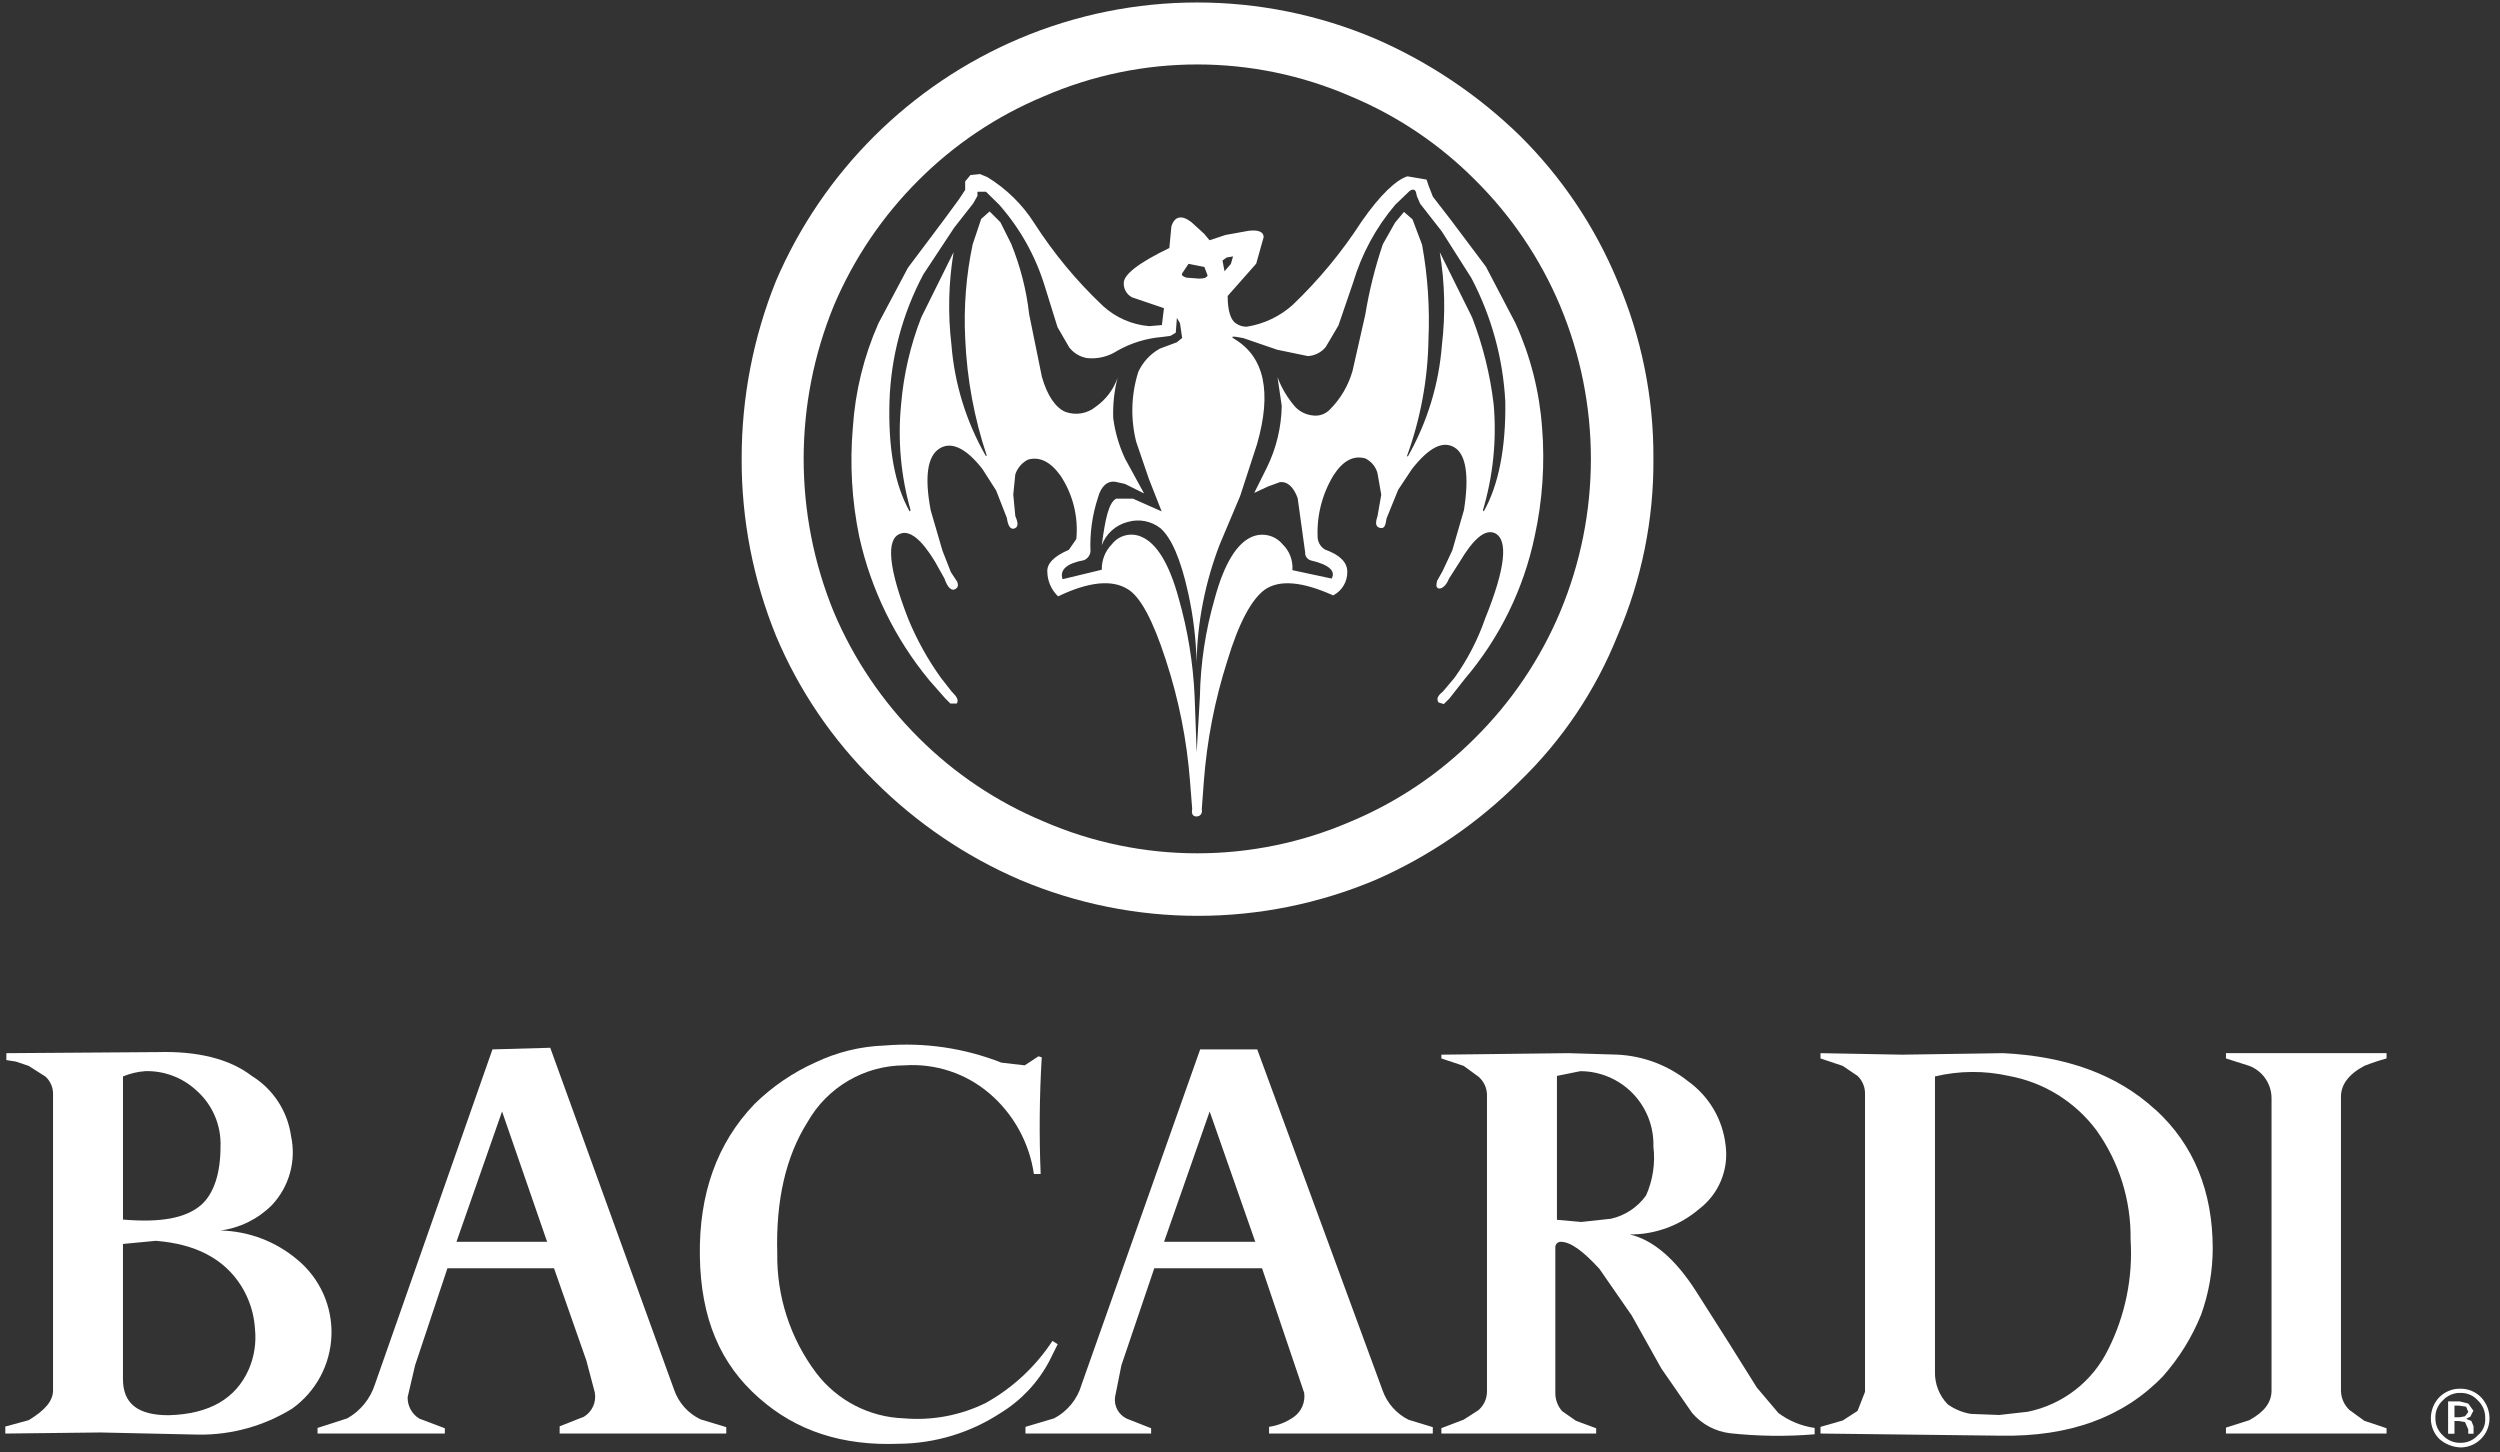
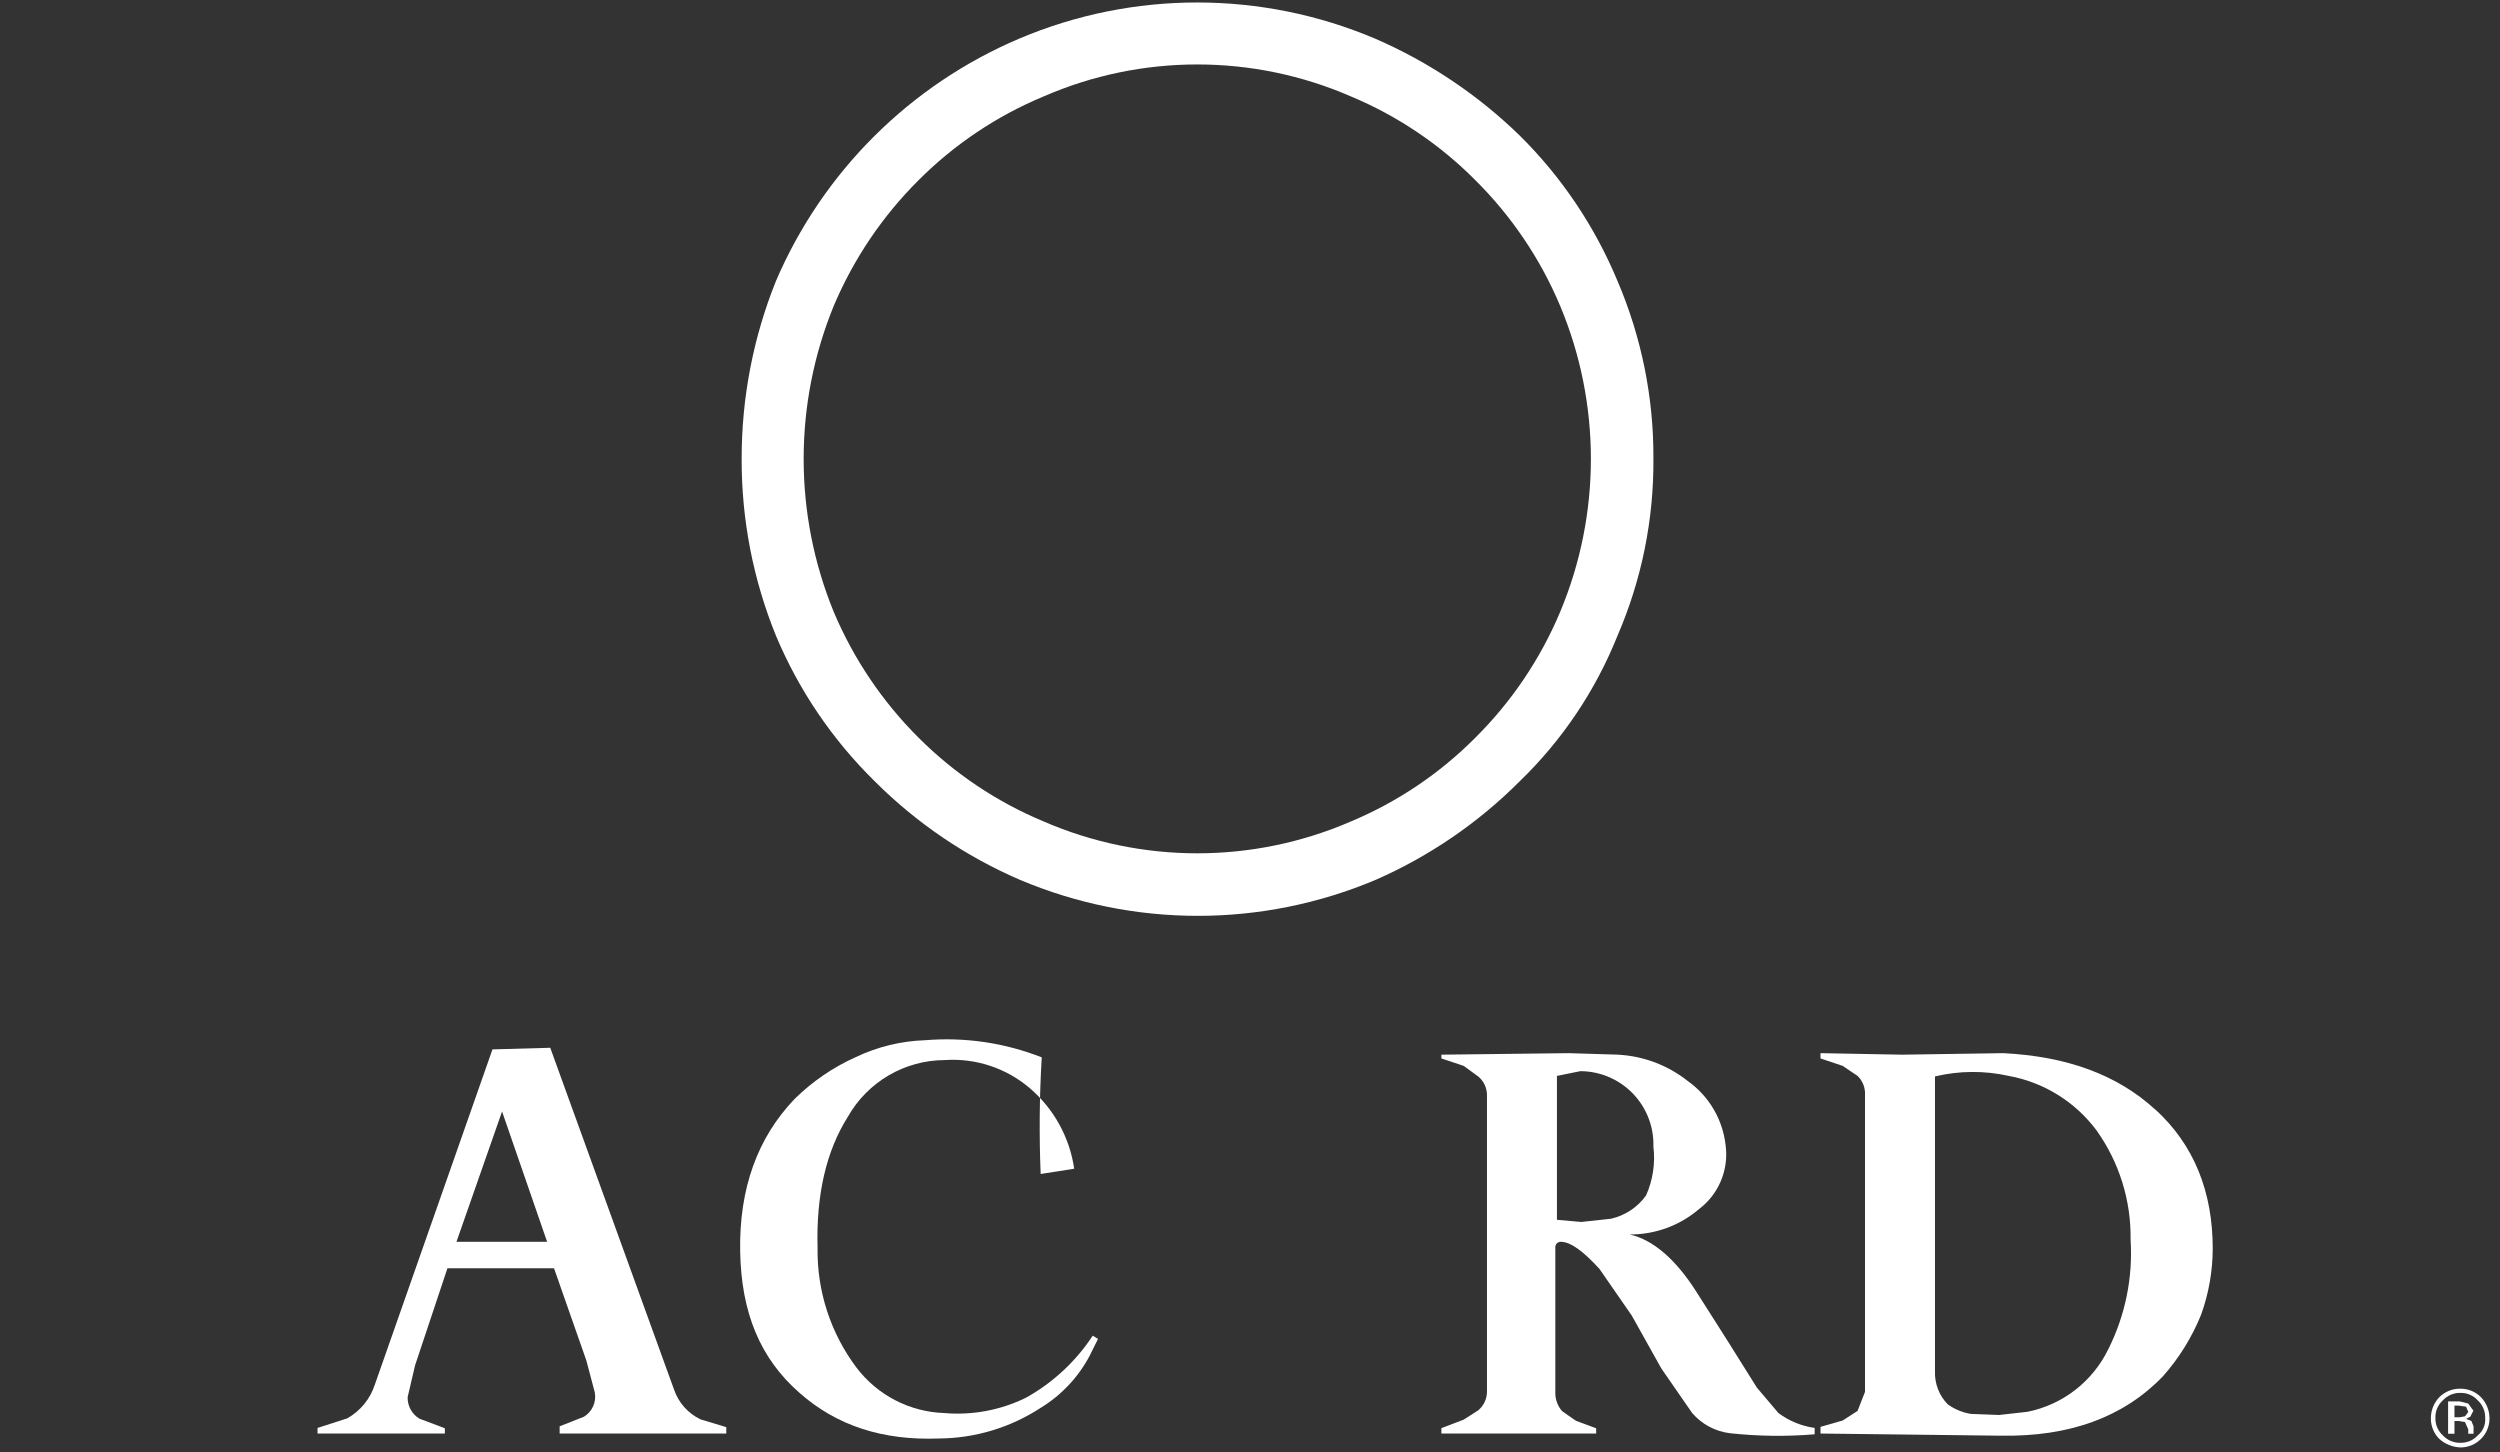
<svg xmlns="http://www.w3.org/2000/svg" height="97" viewBox="0 0 167 97" width="167">
  <rect x="0" y="0" width="167" height="97" fill="#333333" stroke="none" />
  <g fill="#fff" fill-rule="evenodd">
    <path d="m108.043 18.756c-1.51-3.633-3.727-6.93-6.523-9.698-2.803-2.729-6.08-4.925-9.67-6.48-7.594-3.216-16.166-3.216-23.76 0-7.299 3.097-13.121 8.893-16.25 16.178-1.52 3.771-2.3 7.8-2.297 11.866-.017 4.065.764 8.094 2.297 11.858 1.53 3.64 3.77 6.94 6.588 9.706 2.789 2.791 6.083 5.026 9.706 6.588 7.596 3.206 16.164 3.206 23.76 0 3.592-1.576 6.857-3.811 9.626-6.588 2.834-2.74 5.057-6.047 6.523-9.706 1.619-3.742 2.438-7.781 2.405-11.858.02-4.078-.799-8.117-2.405-11.866zm-3.83 22.133c-1.322 3.142-3.247 5.994-5.666 8.395-2.379 2.391-5.204 4.292-8.316 5.594-6.542 2.832-13.964 2.832-20.506 0-3.125-1.301-5.965-3.202-8.359-5.594-2.415-2.405-4.339-5.256-5.666-8.395-2.688-6.558-2.688-13.911 0-20.47 1.328-3.137 3.252-5.986 5.666-8.388 2.393-2.394 5.233-4.295 8.359-5.594 6.54-2.842 13.966-2.842 20.506 0 3.113 1.3 5.939 3.201 8.316 5.594 2.419 2.399 4.344 5.248 5.666 8.388 2.745 6.547 2.745 13.923 0 20.47z" />
-     <path d="m103.01 28.562c-.173-2.407-.773-4.765-1.771-6.962l-1.98-3.787-2.34-3.118-1.202-1.555-.281-.72-.144-.425-1.274-.216c-.72.216-1.807 1.202-3.082 3.046-1.311 2.027-2.855 3.892-4.601 5.558-.857.761-1.914 1.26-3.046 1.44-.257.007-.509-.068-.72-.216-.353-.209-.562-.842-.562-1.836l1.908-2.16.497-1.771c0-.353-.353-.497-.994-.425l-1.555.281-1.066.353-.353-.425-.85-.778c-.634-.497-1.13-.425-1.346.281l-.137 1.44c-2.059.994-3.046 1.771-3.046 2.34-.014.401.205.774.562.958l2.124.72-.137 1.13-.85.072c-1.148-.096-2.231-.569-3.082-1.346-1.758-1.657-3.305-3.524-4.608-5.558-.793-1.237-1.857-2.278-3.11-3.046l-.497-.209-.641.065-.353.425v.569l-.425.641-1.058 1.44-2.34 3.118-1.973 3.715c-.971 2.196-1.548 4.545-1.706 6.941-.214 2.441-.07 4.901.425 7.301.778 3.525 2.382 6.814 4.68 9.598l1.058 1.202.353.353h.425c.144-.245 0-.461-.353-.814l-.72-.922c-.867-1.211-1.592-2.518-2.16-3.895-1.346-3.434-1.49-5.35-.569-5.702.641-.281 1.44.353 2.34 1.843l.634 1.13c.216.641.497.85.72.72s.209-.288.137-.497l-.425-.641-.562-1.44-.785-2.693c-.425-2.268-.209-3.6.569-4.111s1.771-.072 2.88 1.346l.922 1.44.72 1.843c.065.49.209.72.425.72.353-.072.353-.353.137-.85l-.137-1.44.137-1.346c.142-.428.448-.782.85-.986.778-.216 1.49.137 2.16 1.058.834 1.251 1.211 2.752 1.066 4.248l-.497.72c-.994.425-1.483.922-1.44 1.483.015.616.274 1.202.72 1.627 2.052-.986 3.6-1.13 4.637-.49.85.49 1.699 2.088 2.549 4.709.869 2.639 1.415 5.373 1.627 8.143l.072.922.072.922c-.072.353.072.497.281.497s.425-.144.36-.497l.137-1.843c.205-2.73.729-5.427 1.562-8.035.778-2.585 1.627-4.111 2.477-4.752.994-.72 2.549-.562 4.601.36.588-.304.954-.915.943-1.577 0-.634-.497-1.13-1.483-1.483-.281-.165-.465-.454-.497-.778-.074-1.469.295-2.926 1.058-4.183.641-.994 1.346-1.346 2.124-1.13.402.195.699.555.814.986l.252 1.44-.252 1.44c-.173.497-.101.72.18.778s.353-.144.425-.634l.778-1.915.922-1.39c1.138-1.44 2.059-1.908 2.837-1.44s.994 1.915.634 4.183l-.778 2.693-.655 1.397-.36.641c-.072.281-.072.425.072.497s.497-.072.72-.641l.72-1.13c.922-1.555 1.702-2.194 2.34-1.915.914.425.72 2.34-.641 5.702-.49 1.414-1.181 2.75-2.052 3.967l-.778.922c-.36.281-.432.497-.288.72l.353.108.36-.353 1.037-1.318c2.329-2.735 3.936-6.01 4.673-9.526.524-2.386.691-4.837.497-7.272zm-21.067-11.362.425-.072-.144.497-.425.497-.137-.72zm-2.974 1.058.425-.634 1.058.209.216.569c-.072.144-.216.209-.569.209l-.85-.065c-.209-.072-.353-.144-.281-.288zm20.16 15.905-.072-.072c.684-2.295.928-4.699.72-7.085-.237-1.987-.72-3.936-1.44-5.803l-2.16-4.356c.34 2.047.388 4.132.144 6.192-.2 2.616-.975 5.155-2.268 7.438h-.072c.91-2.499 1.397-5.132 1.44-7.79.095-2.121-.047-4.246-.425-6.336l-.641-1.699-.569-.497-.598.72-.814 1.44c-.519 1.535-.911 3.11-1.174 4.709l-.85 3.751c-.272.961-.782 1.838-1.483 2.549-.303.337-.755.497-1.202.425-.433-.05-.835-.248-1.138-.562-.512-.586-.915-1.259-1.188-1.987l.281 1.915c-.024 1.424-.361 2.825-.986 4.104l-.85 1.706.914-.425.785-.288c.49-.072.922.288 1.202 1.066l.497 3.6c-.024.27.159.515.425.569 1.202.281 1.627.72 1.346 1.202l-2.621-.562c.051-.645-.189-1.279-.655-1.728-.498-.602-1.333-.804-2.052-.497-.994.425-1.843 1.771-2.477 4.104-.618 2.131-.952 4.334-.994 6.552l-.216 3.751-.137-3.751c-.099-2.218-.456-4.417-1.066-6.552-.634-2.333-1.483-3.679-2.477-4.104-.697-.316-1.52-.11-1.987.497-.444.452-.686 1.065-.67 1.699l-2.621.634c-.209-.634.281-1.058 1.44-1.274.232-.102.393-.318.425-.569-.052-1.22.116-2.44.497-3.6.209-.778.634-1.138 1.166-1.066l.641.144 1.274.634-1.274-2.333c-.398-.852-.663-1.76-.785-2.693-.033-.907.064-1.813.288-2.693-.269.773-.772 1.442-1.44 1.915-.571.477-1.354.612-2.052.353-.641-.281-1.202-1.066-1.562-2.34l-.85-4.176c-.183-1.617-.588-3.202-1.202-4.709l-.72-1.44-.72-.72-.562.497-.569 1.699c-.441 2.081-.608 4.211-.497 6.336.114 2.651.599 5.274 1.44 7.79h-.072c-1.3-2.271-2.082-4.801-2.29-7.409-.244-2.06-.196-4.145.144-6.192l-2.16 4.356c-.725 1.86-1.178 3.814-1.346 5.803-.235 2.38-.02 4.784.634 7.085l-.065.072c-.994-1.771-1.44-4.183-1.346-7.366.098-2.958.871-5.854 2.261-8.467l2.059-3.118 1.274-1.627.281-.497v-.281h.569l.886.871c1.394 1.578 2.432 3.437 3.046 5.45l.85 2.729.778 1.346c.295.384.725.641 1.202.72.711.07 1.425-.105 2.023-.497.914-.516 1.928-.827 2.974-.914l.562-.072.36-.216.072-.986.209.353.144.986-.353.288-1.138.425c-.633.352-1.138.897-1.44 1.555-.477 1.515-.524 3.133-.137 4.673l.85 2.484.85 2.16-1.915-.85h-1.13c-.497.281-.72 1.339-.958 3.11.29-.771.937-1.351 1.735-1.555.758-.223 1.576-.065 2.196.425.72.641 1.346 2.052 1.843 4.32.338 1.524.526 3.077.562 4.637.051-2.711.58-5.393 1.562-7.92l1.346-3.19 1.13-3.47c.994-3.47.497-5.808-1.49-7.013-.353-.209-.137-.209.569-.072l2.268.778 2.052.425c.463-.027.894-.246 1.188-.605l.85-1.44.986-2.88c.567-1.904 1.523-3.669 2.808-5.184l.886-.85c.209-.216.425-.216.497 0l.065.281.216.497 1.44 1.843 1.98 3.118c1.343 2.554 2.117 5.369 2.268 8.251.05 3.161-.475 5.645-1.44 7.344z" />
    <path d="m165.73 93.334c-.356-.361-.84-.565-1.346-.569-.538-.017-1.059.189-1.44.569-.369.388-.571.905-.562 1.44.004.505.205.988.562 1.346.398.353.908.555 1.44.569 1.051-.015 1.9-.864 1.915-1.915.006-.536-.198-1.053-.569-1.44zm-1.346-.288c.431-.004.842.177 1.13.497.333.309.515.748.497 1.202.031.438-.155.863-.497 1.138-.288.32-.7.501-1.13.497-.454.018-.893-.163-1.202-.497-.322-.29-.503-.705-.497-1.138-.022-.455.16-.896.497-1.202.309-.333.748-.515 1.202-.497z" />
    <path d="m165.233 94.248-.353-.49-.569-.144h-.778v2.16h.425v-.85h.281l.425.072.216.49v.288h.353v-.497l-.144-.353-.353-.144.281-.144.216-.425zm-.994-.353.497.072.144.353-.216.288-.353.065h-.353v-.778z" />
-     <path d="m69.516 78.422c-.106-2.596-.082-5.196.072-7.79l-.216-.072-.922.605-1.555-.18c-2.475-.974-5.14-1.366-7.79-1.145-1.607.053-3.186.438-4.637 1.13-1.51.678-2.887 1.619-4.068 2.779-2.513 2.621-3.715 6.019-3.65 10.159s1.346 7.2 3.967 9.49c2.484 2.196 5.558 3.19 9.317 3.046 2.416-.017 4.775-.73 6.797-2.052 1.38-.842 2.507-2.041 3.262-3.47l.562-1.13-.353-.216c-1.131 1.722-2.663 3.145-4.464 4.147-1.69.829-3.574 1.183-5.45 1.022-2.318-.076-4.477-1.196-5.875-3.046-1.721-2.294-2.633-5.095-2.592-7.963-.101-3.542.569-6.48 2.023-8.784 1.324-2.334 3.797-3.78 6.48-3.787 2.061-.139 4.094.533 5.666 1.872 1.611 1.376 2.668 3.289 2.974 5.386z" />
-     <path d="m19.44 75.874c-.237-1.657-1.197-3.123-2.621-4.003-1.519-1.166-3.679-1.663-6.264-1.591l-10.13.072v.461l.641.101.85.288 1.13.72c.333.309.515.748.497 1.202v19.757c0 .72-.569 1.346-1.627 1.987l-1.562.425v.468l6.343-.072 6.624.144c2.186.015 4.332-.587 6.192-1.735 1.588-1.133 2.559-2.939 2.628-4.888s-.772-3.82-2.275-5.062c-1.438-1.219-3.25-1.907-5.134-1.951 1.301-.173 2.508-.77 3.434-1.699 1.16-1.237 1.637-2.966 1.274-4.622zm-6.336-3.046c1.079.942 1.677 2.32 1.627 3.751 0 1.771-.425 3.118-1.274 3.895-1.058.922-2.758 1.202-5.242.994v-9.562c.474-.198.978-.317 1.49-.353 1.256-.034 2.475.423 3.398 1.274zm3.931 15.97c.091.919-.055 1.846-.425 2.693-.85 1.908-2.585 2.974-5.35 3.046-2.052 0-3.046-.778-3.046-2.412v-9.029l2.196-.209c2.621.209 4.536 1.166 5.702 3.01.543.868.86 1.858.922 2.88z" />
-     <path d="m159.422 70.704v-.353h-10.728v.353l1.562.497c.893.345 1.482 1.203 1.483 2.16v19.519c0 .821-.497 1.44-1.483 1.987l-1.562.497v.396h10.728v-.353l-1.483-.497-.994-.72c-.354-.333-.559-.795-.569-1.282v-19.656c0-.778.497-1.49 1.562-2.052.485-.193.98-.358 1.483-.497z" />
+     <path d="m69.516 78.422c-.106-2.596-.082-5.196.072-7.79c-2.475-.974-5.14-1.366-7.79-1.145-1.607.053-3.186.438-4.637 1.13-1.51.678-2.887 1.619-4.068 2.779-2.513 2.621-3.715 6.019-3.65 10.159s1.346 7.2 3.967 9.49c2.484 2.196 5.558 3.19 9.317 3.046 2.416-.017 4.775-.73 6.797-2.052 1.38-.842 2.507-2.041 3.262-3.47l.562-1.13-.353-.216c-1.131 1.722-2.663 3.145-4.464 4.147-1.69.829-3.574 1.183-5.45 1.022-2.318-.076-4.477-1.196-5.875-3.046-1.721-2.294-2.633-5.095-2.592-7.963-.101-3.542.569-6.48 2.023-8.784 1.324-2.334 3.797-3.78 6.48-3.787 2.061-.139 4.094.533 5.666 1.872 1.611 1.376 2.668 3.289 2.974 5.386z" />
    <path d="m108.115 70.452-3.334-.101-8.496.101v.252l1.49.497.986.72c.353.301.56.739.569 1.202v19.865c-.01.465-.217.905-.569 1.21l-.986.634-1.49.569v.36h10.339v-.353l-1.346-.497-.922-.641c-.295-.331-.459-.759-.461-1.202v-9.756c0-.199.161-.36.36-.36.67 0 1.519.641 2.585 1.807l2.16 3.118 1.98 3.542 2.059 2.974c.643.747 1.542 1.227 2.52 1.346 1.88.204 3.775.229 5.659.072v-.425c-.877-.123-1.709-.465-2.419-.994l-1.44-1.699-1.908-3.046-2.16-3.398c-1.382-2.16-2.88-3.434-4.428-3.787 1.7.009 3.346-.594 4.637-1.699 1.313-.996 1.99-2.621 1.771-4.255-.19-1.72-1.104-3.278-2.513-4.284-1.335-1.062-2.969-1.681-4.673-1.771zm-2.549 1.102c1.321.003 2.585.541 3.505 1.49.919.949 1.416 2.23 1.377 3.55.134 1.111-.035 2.238-.49 3.262-.564.787-1.396 1.34-2.34 1.555l-1.987.216-1.627-.144v-9.612z" />
    <path d="m143.95 74.102c-2.549-2.34-5.947-3.542-10.13-3.751l-6.761.101-5.45-.101v.353l1.483.497.994.67c.335.323.516.774.497 1.238v19.865l-.497 1.274-.994.641-1.483.425v.446l12.074.144c4.529.072 8.143-1.21 10.8-3.967 1.077-1.215 1.939-2.606 2.549-4.111.511-1.418.774-2.914.778-4.421 0-3.83-1.274-6.948-3.823-9.281zm-9.77-2.232c2.351.427 4.451 1.732 5.875 3.65 1.512 2.123 2.306 4.673 2.268 7.279.162 2.532-.352 5.062-1.49 7.33-1.046 2.152-3.034 3.696-5.378 4.176l-1.915.216-1.879-.072c-.561-.09-1.093-.31-1.555-.641-.57-.586-.876-1.379-.85-2.196v-19.706c1.617-.387 3.302-.399 4.925-.036z" />
    <path d="m36.756 69.991-3.859.108-7.855 22.385c-.308.959-.966 1.766-1.843 2.261l-1.987.641v.374h8.503v-.353l-1.699-.641c-.502-.303-.802-.854-.785-1.44l.497-2.124 2.16-6.48h7.121l2.16 6.163.562 2.124c.12.639-.166 1.286-.72 1.627l-1.627.641v.482h11.131v-.425l-1.714-.518c-.833-.395-1.471-1.109-1.771-1.98zm-.209 12.96h-6.055l3.046-8.705z" />
-     <path d="m83.995 70.099h-3.823l-7.92 22.385c-.277.973-.941 1.79-1.836 2.261l-1.915.569v.446h8.395v-.353l-1.627-.641c-.547-.258-.865-.84-.785-1.44l.425-2.124 2.196-6.48h7.2l2.815 8.323c.086.635-.192 1.264-.72 1.627-.486.335-1.043.554-1.627.641v.446h10.937v-.425l-1.627-.497c-.814-.409-1.437-1.119-1.735-1.98l-8.359-22.738zm-.137 12.852h-6.098l3.046-8.705 3.046 8.705z" />
  </g>
</svg>